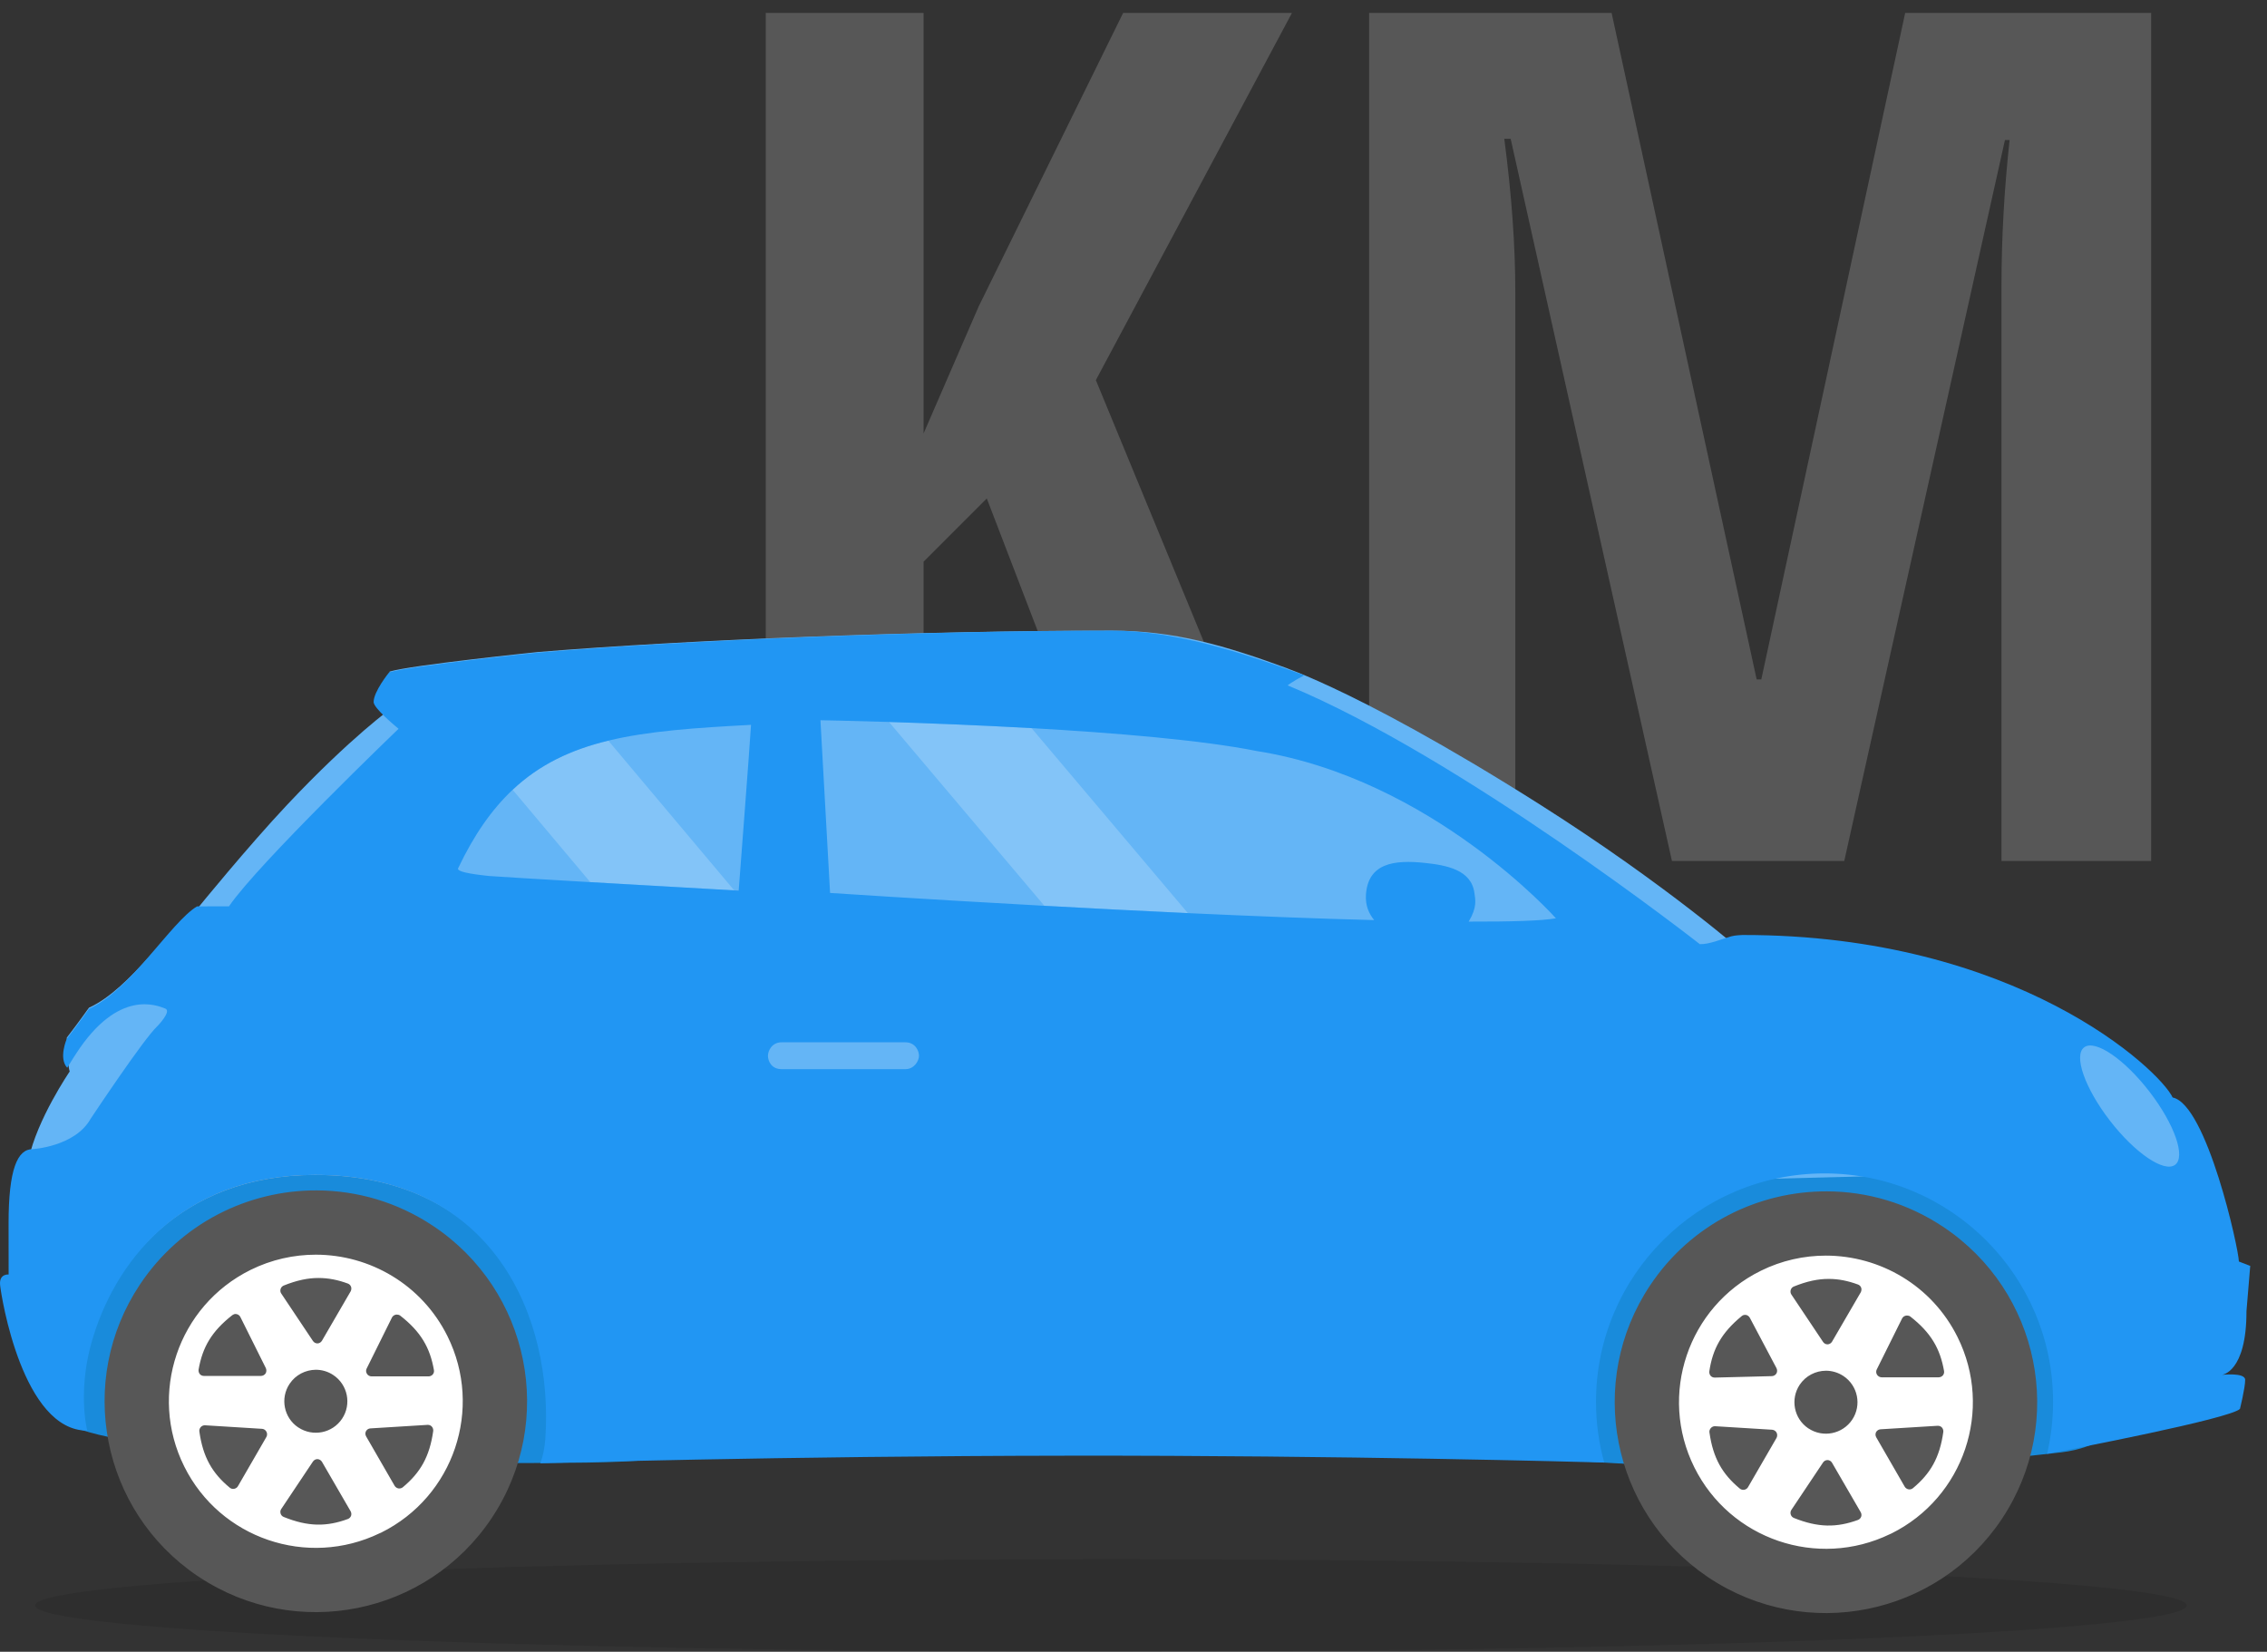
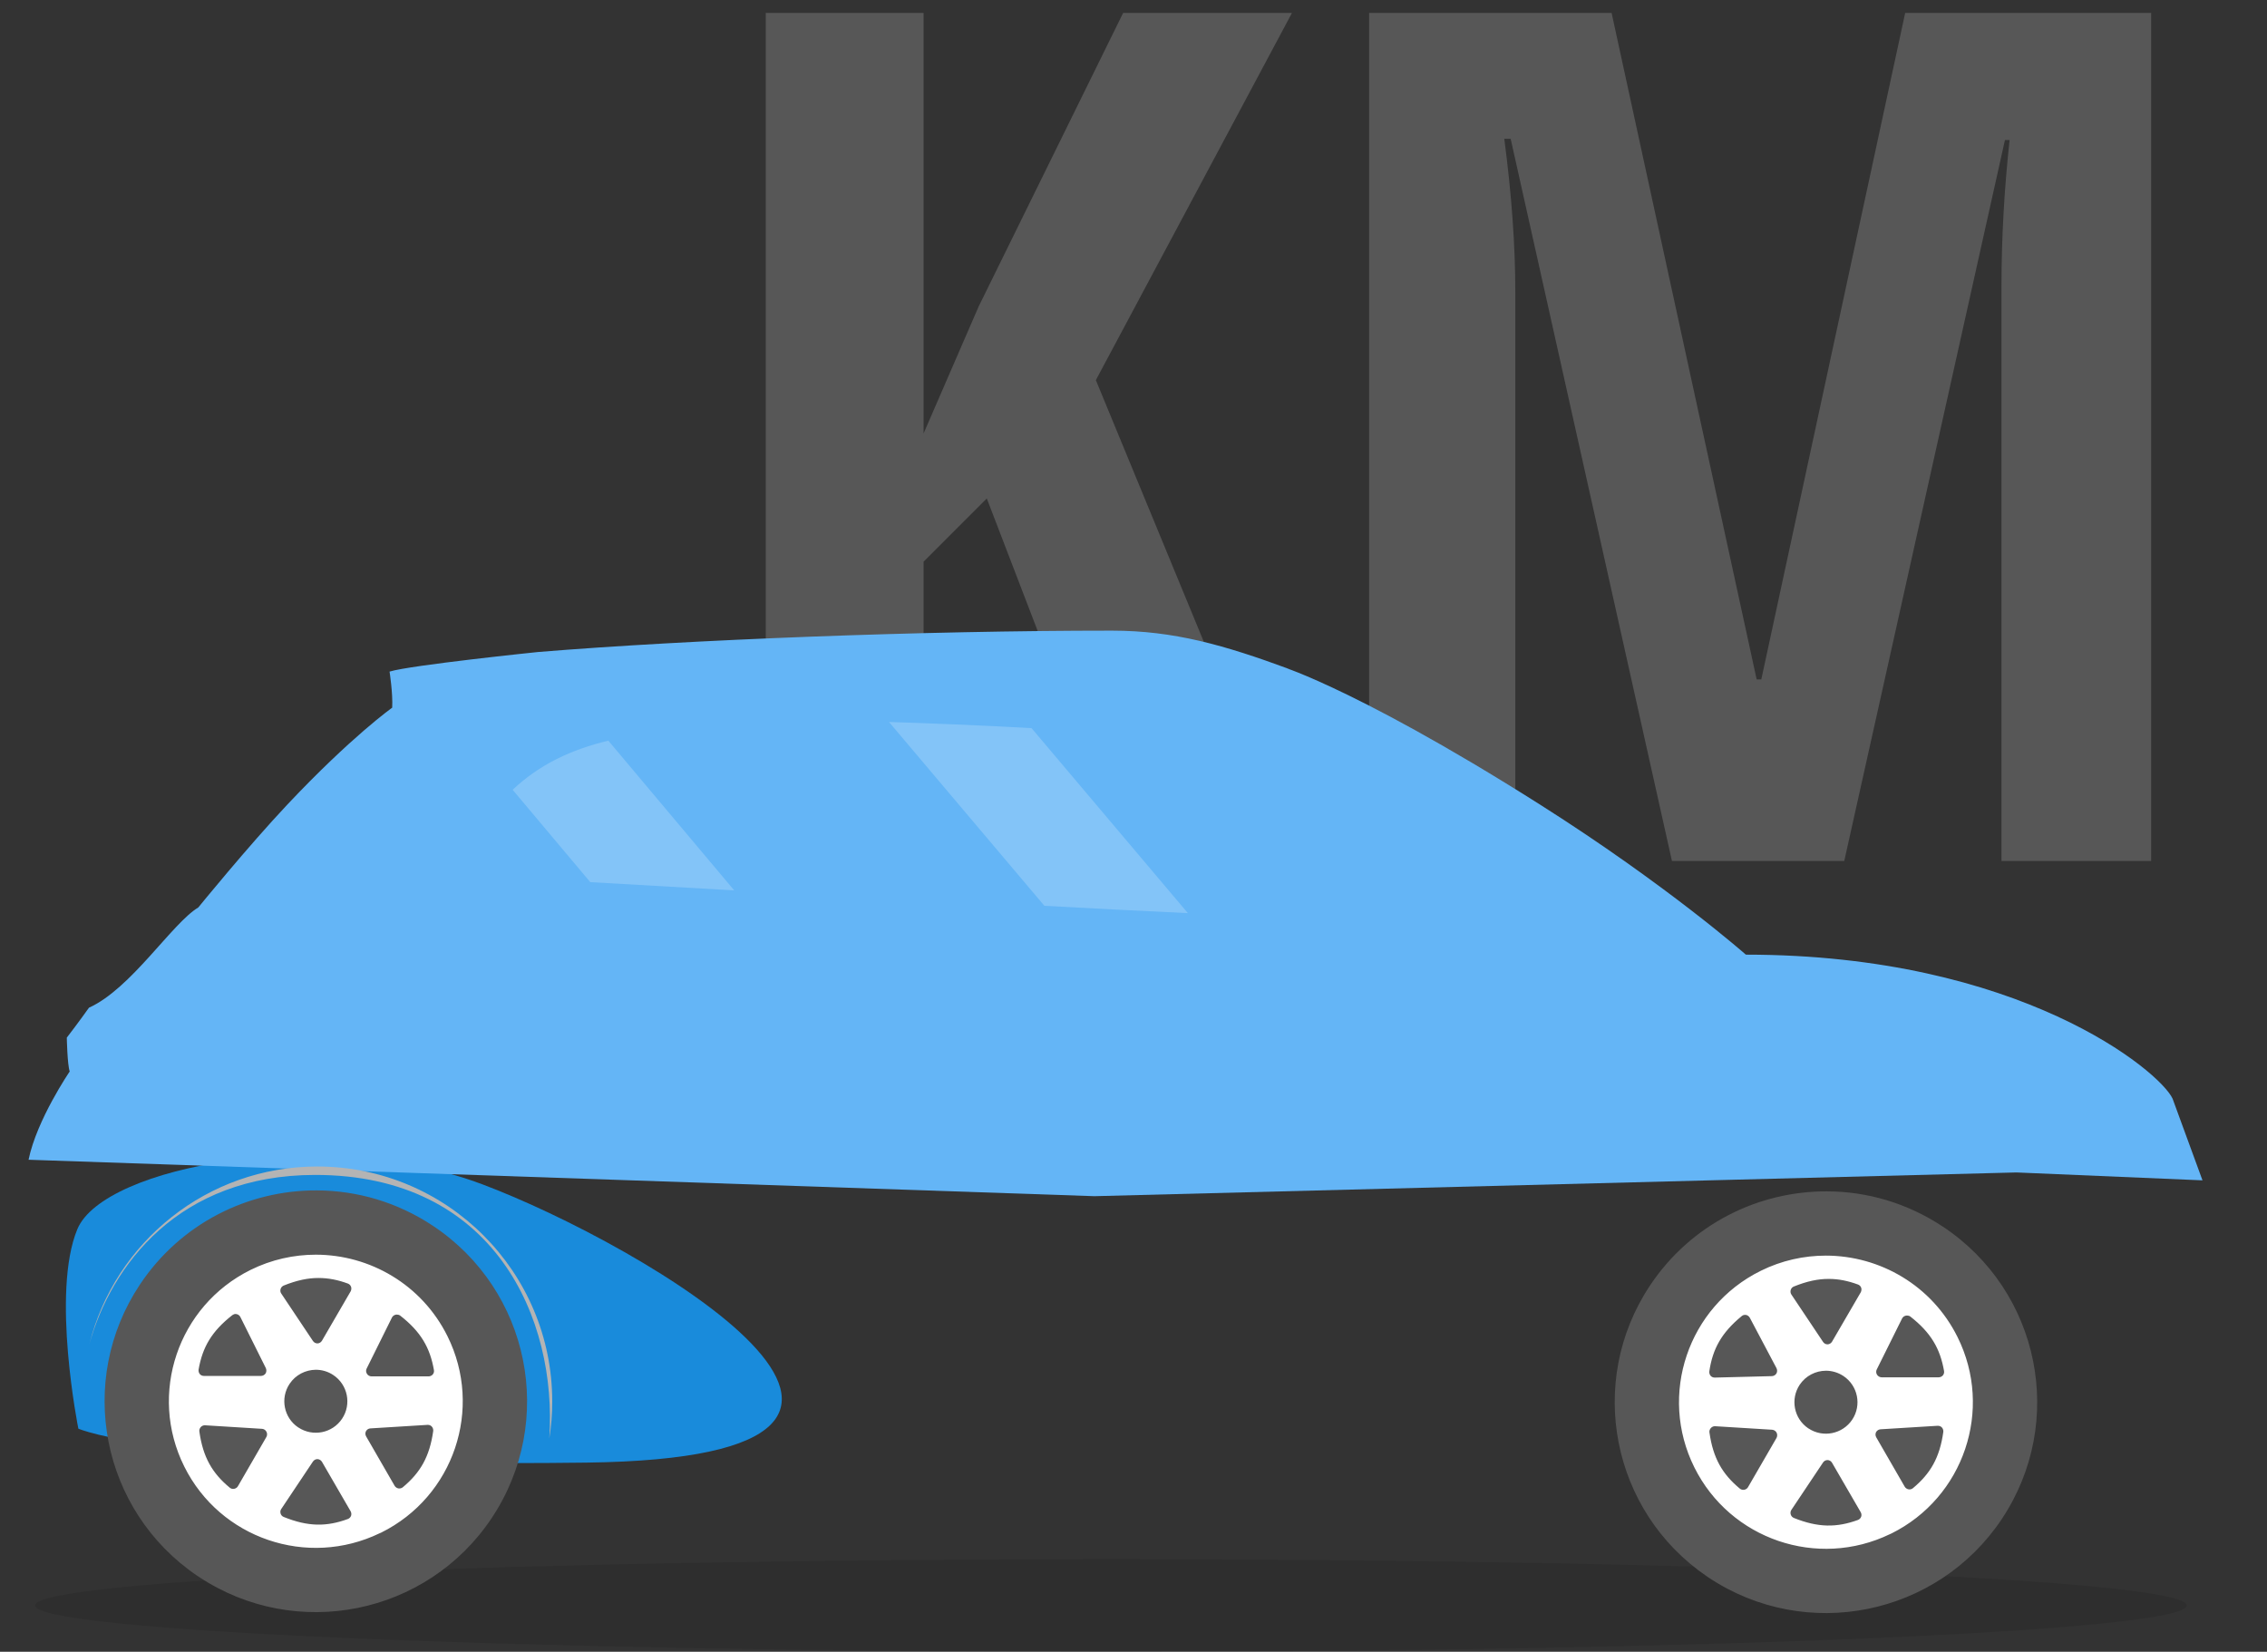
<svg xmlns="http://www.w3.org/2000/svg" width="129px" height="94px" viewBox="0 0 129 94" version="1.1">
  <rect x="0" y="0" width="129" height="94" fill="#333333" stroke="none" />
  <title>elements/features/quotes copy</title>
  <desc>Created with Sketch.</desc>
  <g id="Page-1" stroke="none" stroke-width="1" fill="none" fill-rule="evenodd">
    <g id="desktop_connect" transform="translate(-793, -1772)">
      <g id="elements/features/km-copy" transform="translate(786, 1753)">
        <path d="M80.649,68 L71.075,68 L63.152,47.367 L59.554,50.966 L59.554,68 L50.574,68 L50.574,19.736 L59.554,19.736 L59.554,43.67 L62.69,36.44 L70.91,19.736 L80.517,19.736 L69.358,40.633 L80.649,68 Z M102.14,68 L92.962,26.899 L92.599,26.899 C93.017,30.069 93.226,32.974 93.226,35.615 L93.226,68 L84.907,68 L84.907,19.736 L98.706,19.736 L106.96,57.667 L107.224,57.667 L115.411,19.736 L129.408,19.736 L129.408,68 L120.891,68 L120.891,35.285 C120.891,32.578 121.045,29.805 121.353,26.966 L121.089,26.966 L111.944,68 L102.14,68 Z" id="KM" fill="#575757" fill-rule="nonzero" />
-         <path d="M124.278,101.654 C115.29,102.723 106.001,102.762 97.143,102.163 C88.285,101.561 95.698,82.344 111.46,84.597 C127.224,86.848 132.998,100.618 124.278,101.654" id="Fill-2" fill="#198BDB" fill-rule="evenodd" />
        <path d="M11.459,100.305 C11.459,100.305 16.432,102.536 40.376,102.237 C64.321,101.938 43.454,89.778 34.445,86.399 C25.439,83.022 12.903,85.348 11.402,88.951 C9.901,92.554 11.459,100.305 11.459,100.305" id="Fill-3" fill="#198BDB" fill-rule="evenodd" />
        <path d="M9,110.366 C9,111.82 36.407,112.999 70.216,112.999 C104.024,112.999 131.434,111.82 131.434,110.366 C131.434,108.911 104.024,107.733 70.216,107.733 C36.407,107.733 9,108.911 9,110.366" id="Fill-4" fill="#040505" fill-rule="evenodd" opacity="0.1" />
        <path d="M132.329,86.173 L121.744,85.724 L69.276,87.075 L8.625,85.001 C9.095,82.716 10.967,79.977 10.967,79.977 C10.833,79.606 10.801,78.052 10.801,78.052 C11.424,77.248 12.063,76.348 12.063,76.348 C14.457,75.272 16.8,71.529 18.282,70.645 C18.282,70.645 21.108,67.171 23.35,64.789 C27.009,60.906 29.317,59.274 29.317,59.274 C29.361,58.454 29.167,57.22 29.167,57.22 C30.348,56.855 37.611,56.106 37.611,56.106 C46.264,55.397 59.514,54.89 70.277,54.89 C73.817,54.89 76.678,55.717 80.396,57.087 C79.063,56.694 83.456,57.703 94.673,64.815 C101.869,69.379 106.345,73.329 106.345,73.329 C121.943,73.329 129.915,79.97 130.627,81.524 L132.329,86.173 Z" id="Fill-5" fill="#64B5F6" fill-rule="evenodd" />
        <path d="M100.289,98.779 C100.289,104.693 105.083,109.488 110.997,109.488 C116.91,109.488 121.704,104.693 121.704,98.779 C121.704,92.865 116.91,88.072 110.997,88.072 C105.083,88.072 100.289,92.865 100.289,98.779" id="Fill-6" fill="#FFFFFF" fill-rule="evenodd" />
        <path d="M14.016,98.779 C14.016,104.693 18.809,109.488 24.722,109.488 C30.637,109.488 35.43,104.693 35.43,98.779 C35.43,92.865 30.637,88.072 24.722,88.072 C18.809,88.072 14.016,92.865 14.016,98.779" id="Fill-7" fill="#FFFFFF" fill-rule="evenodd" />
        <path d="M121.618,97.466 C121.618,103.377 116.823,108.171 110.91,108.171 C104.996,108.171 100.201,103.377 100.201,97.466 C100.201,97.466 103.801,93.953 111.173,93.953 C118.545,93.953 121.618,97.466 121.618,97.466" id="Fill-8" fill="#FFFFFF" fill-rule="evenodd" />
        <path d="M29.772,93.871 C29.717,93.83 29.648,93.812 29.58,93.812 C29.558,93.812 29.536,93.814 29.514,93.819 C29.424,93.842 29.346,93.897 29.304,93.979 L27.862,96.888 C27.815,96.978 27.824,97.091 27.878,97.179 C27.931,97.271 28.037,97.33 28.144,97.33 L31.383,97.33 C31.472,97.33 31.568,97.29 31.626,97.22 C31.684,97.152 31.709,97.059 31.692,96.971 C31.471,95.7 30.947,94.786 29.772,93.871 Z M26.793,92.046 C26.222,91.836 25.687,91.732 25.139,91.73 C24.517,91.727 23.877,91.865 23.143,92.161 C23.058,92.196 22.995,92.267 22.968,92.353 C22.94,92.44 22.95,92.537 23.002,92.612 L24.805,95.311 C24.861,95.397 24.962,95.455 25.063,95.453 C25.169,95.453 25.27,95.388 25.323,95.296 L26.951,92.494 C26.995,92.419 27.006,92.312 26.976,92.23 C26.946,92.144 26.876,92.077 26.793,92.046 Z M28.686,106.223 L28.611,106.254 C24.487,108.248 19.519,106.554 17.483,102.455 C15.43,98.327 17.121,93.32 21.256,91.271 C22.453,90.679 23.723,90.404 24.972,90.404 C28.045,90.406 31.001,92.101 32.461,95.038 C34.511,99.165 32.823,104.172 28.686,106.223 Z M31.626,88.754 C29.596,87.406 27.306,86.756 25.039,86.745 C21.129,86.726 17.288,88.61 14.962,92.103 C11.314,97.583 12.766,104.975 18.217,108.673 L18.318,108.739 C23.847,112.406 31.306,110.909 34.982,105.389 C38.656,99.868 37.156,92.421 31.626,88.754 Z M31.359,100.089 C31.348,100.087 31.335,100.087 31.326,100.089 L28.078,100.29 C27.974,100.294 27.878,100.354 27.828,100.446 C27.775,100.541 27.781,100.652 27.835,100.746 L29.455,103.556 C29.501,103.633 29.584,103.691 29.672,103.705 C29.76,103.72 29.853,103.695 29.922,103.639 C30.914,102.811 31.445,101.91 31.651,100.439 C31.664,100.348 31.628,100.246 31.567,100.182 C31.513,100.122 31.438,100.093 31.359,100.089 Z M21.908,100.314 L18.668,100.113 C18.657,100.112 18.647,100.112 18.635,100.113 C18.556,100.117 18.482,100.154 18.426,100.213 C18.365,100.28 18.331,100.373 18.344,100.463 C18.55,101.937 19.08,102.839 20.072,103.662 C20.14,103.72 20.234,103.747 20.321,103.729 C20.411,103.713 20.495,103.658 20.539,103.58 L22.158,100.779 C22.212,100.687 22.211,100.565 22.158,100.473 C22.108,100.382 22.011,100.318 21.908,100.314 Z M18.601,97.304 L21.848,97.304 C21.957,97.304 22.062,97.245 22.117,97.156 C22.169,97.066 22.17,96.947 22.125,96.854 L20.679,93.953 C20.64,93.872 20.562,93.808 20.472,93.788 C20.449,93.781 20.429,93.778 20.406,93.778 C20.338,93.778 20.276,93.803 20.221,93.844 C19.047,94.762 18.522,95.668 18.301,96.939 C18.287,97.024 18.31,97.127 18.369,97.197 C18.426,97.266 18.511,97.304 18.601,97.304 Z M23.977,100.237 C24.803,100.784 25.918,100.563 26.466,99.738 C27.015,98.915 26.79,97.801 25.964,97.253 C25.657,97.048 25.308,96.951 24.964,96.953 C24.388,96.96 23.82,97.239 23.478,97.756 C22.934,98.572 23.15,99.678 23.962,100.229 L23.977,100.237 Z M25.323,102.195 C25.27,102.103 25.169,102.041 25.063,102.038 C24.962,102.036 24.861,102.095 24.805,102.18 L23.002,104.88 C22.95,104.957 22.94,105.051 22.968,105.139 C22.995,105.225 23.058,105.297 23.143,105.329 C24.525,105.889 25.581,105.892 26.793,105.447 C26.876,105.416 26.946,105.349 26.976,105.265 C27.006,105.18 26.995,105.083 26.951,105.005 L25.323,102.195 Z M117.29,100.141 L117.255,100.141 L114.008,100.341 C113.906,100.346 113.807,100.41 113.757,100.499 C113.706,100.591 113.713,100.707 113.766,100.8 L115.386,103.609 C115.431,103.684 115.513,103.742 115.602,103.758 C115.691,103.774 115.783,103.749 115.854,103.691 C116.844,102.865 117.375,101.965 117.581,100.492 C117.593,100.4 117.559,100.299 117.497,100.233 C117.443,100.177 117.368,100.147 117.29,100.141 Z M112.722,92.1 C112.154,91.891 111.617,91.783 111.069,91.783 C110.449,91.778 109.808,91.919 109.074,92.216 C108.99,92.249 108.926,92.319 108.899,92.407 C108.874,92.493 108.881,92.589 108.932,92.666 L110.737,95.366 C110.792,95.452 110.891,95.509 110.995,95.507 C111.1,95.506 111.2,95.44 111.252,95.35 L112.881,92.549 C112.925,92.472 112.937,92.366 112.907,92.281 C112.876,92.198 112.807,92.129 112.722,92.1 Z M114.619,106.275 L114.543,106.308 C110.417,108.301 105.452,106.607 103.414,102.507 C101.36,98.381 103.052,93.371 107.188,91.324 C108.382,90.732 109.652,90.457 110.902,90.457 C113.977,90.46 116.933,92.155 118.391,95.092 C120.443,99.22 118.751,104.226 114.619,106.275 Z M117.556,88.808 C115.526,87.461 113.238,86.807 110.97,86.8 C107.059,86.782 103.217,88.664 100.891,92.158 C97.246,97.637 98.697,105.026 104.147,108.725 L104.248,108.793 C109.778,112.461 117.238,110.96 120.913,105.442 C124.586,99.923 123.085,92.475 117.556,88.808 Z M115.703,93.924 C115.65,93.883 115.58,93.866 115.509,93.866 C115.488,93.866 115.466,93.871 115.445,93.874 C115.354,93.896 115.276,93.951 115.236,94.032 L113.791,96.941 C113.746,97.032 113.754,97.145 113.807,97.232 C113.862,97.322 113.968,97.383 114.074,97.383 L117.314,97.383 C117.403,97.383 117.499,97.342 117.556,97.274 C117.614,97.205 117.638,97.11 117.623,97.024 C117.402,95.755 116.878,94.84 115.703,93.924 Z M107.838,100.366 L104.599,100.166 L104.566,100.166 C104.487,100.171 104.412,100.207 104.357,100.267 C104.294,100.335 104.26,100.427 104.273,100.517 C104.48,101.99 105.011,102.892 106.002,103.717 C106.071,103.774 106.164,103.798 106.253,103.783 C106.34,103.767 106.424,103.713 106.469,103.633 L108.09,100.833 C108.142,100.74 108.14,100.618 108.09,100.524 C108.04,100.434 107.941,100.373 107.838,100.366 Z M104.579,97.398 L107.824,97.316 C107.931,97.313 108.035,97.253 108.087,97.159 C108.139,97.072 108.135,96.949 108.087,96.858 L106.572,93.996 C106.53,93.916 106.447,93.852 106.359,93.833 C106.335,93.83 106.314,93.83 106.291,93.83 C106.223,93.83 106.164,93.854 106.109,93.899 C104.958,94.845 104.457,95.765 104.267,97.038 C104.254,97.127 104.281,97.229 104.34,97.297 C104.4,97.364 104.488,97.4 104.579,97.398 Z M111.252,102.25 C111.2,102.157 111.1,102.093 110.995,102.092 C110.891,102.09 110.792,102.146 110.737,102.231 L108.932,104.933 C108.881,105.011 108.874,105.107 108.899,105.191 C108.926,105.278 108.99,105.349 109.074,105.385 C110.457,105.942 111.51,105.942 112.722,105.501 C112.807,105.47 112.876,105.4 112.907,105.316 C112.937,105.232 112.925,105.136 112.881,105.059 L111.252,102.25 Z M109.909,100.292 C110.735,100.839 111.848,100.615 112.398,99.791 C112.946,98.969 112.721,97.856 111.896,97.308 C111.586,97.104 111.239,97.006 110.894,97.008 C110.32,97.012 109.751,97.294 109.409,97.806 C108.865,98.625 109.08,99.731 109.891,100.282 L109.909,100.292 Z" id="Fill-9" fill="#575757" fill-rule="evenodd" />
        <path d="M65.698,60.438 L74.594,70.966 C71.793,70.835 69.003,70.692 66.428,70.549 L57.586,60.087 C59.777,60.158 62.675,60.269 65.698,60.438" id="Fill-10" fill="#FFFFFF" fill-rule="evenodd" opacity="0.2" />
        <path d="M41.616,61.15 L48.779,69.671 C47.772,69.614 43.97,69.398 40.588,69.203 L36.171,63.946 C37.708,62.499 39.495,61.663 41.616,61.15" id="Fill-11" fill="#FFFFFF" fill-rule="evenodd" opacity="0.2" />
        <path d="M25.054,85.386 C32.438,85.386 38.424,91.373 38.424,98.756 C38.424,99.473 38.367,100.178 38.257,100.865 C38.718,94.051 35.152,85.852 24.92,85.865 C17.178,85.872 13.334,91.005 12.085,95.494 C13.541,89.687 18.795,85.386 25.054,85.386" id="Fill-12" fill="#B4B4B4" fill-rule="evenodd" />
-         <path d="M40.588,69.203 C37.617,69.028 34.969,68.871 34.817,68.852 C34.464,68.811 32.948,68.666 33.068,68.415 C33.983,66.487 35.005,65.042 36.171,63.946 C37.708,62.499 39.495,61.663 41.616,61.15 C43.902,60.599 46.571,60.419 49.736,60.251 C49.656,61.591 49.033,69.686 49.033,69.686 C49.033,69.686 48.943,69.682 48.779,69.672 C47.773,69.614 43.971,69.398 40.588,69.203 M50.699,79.084 C50.699,78.803 50.921,78.317 51.479,78.317 L58.516,78.317 C59.084,78.317 59.294,78.803 59.294,79.084 C59.294,79.358 59.039,79.846 58.516,79.846 L51.479,79.846 C50.877,79.846 50.699,79.358 50.699,79.084 M66.429,70.549 C59.568,70.172 54.234,69.818 54.234,69.818 L53.686,59.988 C53.686,59.988 55.229,60.015 57.586,60.087 C59.777,60.158 62.675,60.268 65.698,60.437 C70.395,60.704 75.396,61.116 78.524,61.743 C88.482,63.324 95.537,71.26 95.537,71.26 C94.779,71.401 92.989,71.456 90.573,71.449 C91.074,70.608 90.949,70.196 90.899,69.818 C90.724,68.502 89.319,68.238 88.067,68.107 C86.355,67.927 84.843,68.107 84.727,69.923 C84.686,70.55 84.909,71.009 85.195,71.363 C81.937,71.28 78.254,71.134 74.595,70.966 C71.793,70.836 69.003,70.691 66.429,70.549 M125.601,78.6 C126.225,78.144 127.885,79.273 129.309,81.123 C130.735,82.972 131.389,84.838 130.767,85.292 C130.143,85.746 128.482,84.617 127.056,82.769 C125.631,80.921 124.977,79.055 125.601,78.6 M7.006,92.136 C7.073,92.807 8.287,100.421 11.965,100.418 C11.686,99.187 11.674,97.319 12.191,95.463 C13.438,90.972 17.179,85.872 24.921,85.864 C35.152,85.851 38.493,94.051 38.032,100.864 C37.999,101.35 37.9,101.87 37.749,102.275 C37.749,102.275 51.433,101.86 67.914,101.843 C83.549,101.825 96.944,102.195 98.285,102.234 C97.984,101.135 97.818,99.979 97.818,98.785 C97.818,91.602 103.641,85.779 110.823,85.779 C118.005,85.779 123.827,91.602 123.827,98.785 C123.827,99.802 123.707,100.787 123.486,101.737 C124.826,101.482 133.884,99.743 134.46,99.181 C134.46,99.181 134.759,97.987 134.758,97.526 C134.758,97.091 133.435,97.243 133.435,97.243 C133.435,97.243 134.836,97.11 134.832,93.619 L135.046,91.043 L134.4,90.793 C134.4,90.114 132.578,81.847 130.63,81.458 C129.917,79.906 121.759,72.193 106.16,72.21 C106.16,72.21 105.734,72.222 105.505,72.288 C104.962,72.447 104.245,72.751 103.726,72.732 C103.726,72.732 90.157,62.092 80.272,58.005 C80.272,58.005 80.51,57.8 81.221,57.432 C77.501,56.067 73.791,54.887 70.251,54.89 C59.487,54.9 46.238,55.422 37.587,56.143 C37.587,56.143 30.325,56.896 29.144,57.263 C29.144,57.263 28.247,58.362 28.261,58.967 C28.304,59.319 29.346,60.194 29.679,60.475 C29.679,60.475 21.67,68.164 20.03,70.579 L18.212,70.582 C16.73,71.469 14.454,75.332 12.062,76.411 C12.062,76.411 11.422,77.314 10.801,78.117 C10.801,78.117 10.317,79.217 10.824,79.767 C11.111,79.293 11.323,78.974 11.323,78.974 C13.741,75.237 15.954,76.229 16.398,76.394 C16.794,76.543 15.956,77.398 15.956,77.398 C15.184,78.104 12.155,82.673 12.155,82.673 C11.261,84.26 8.858,84.396 8.858,84.396 C7.994,84.396 7.485,85.539 7.488,88.644 L7.491,91.532 C7.491,91.532 6.939,91.47 7.006,92.136" id="Fill-13" fill="#2196F3" fill-rule="evenodd" />
      </g>
    </g>
  </g>
</svg>